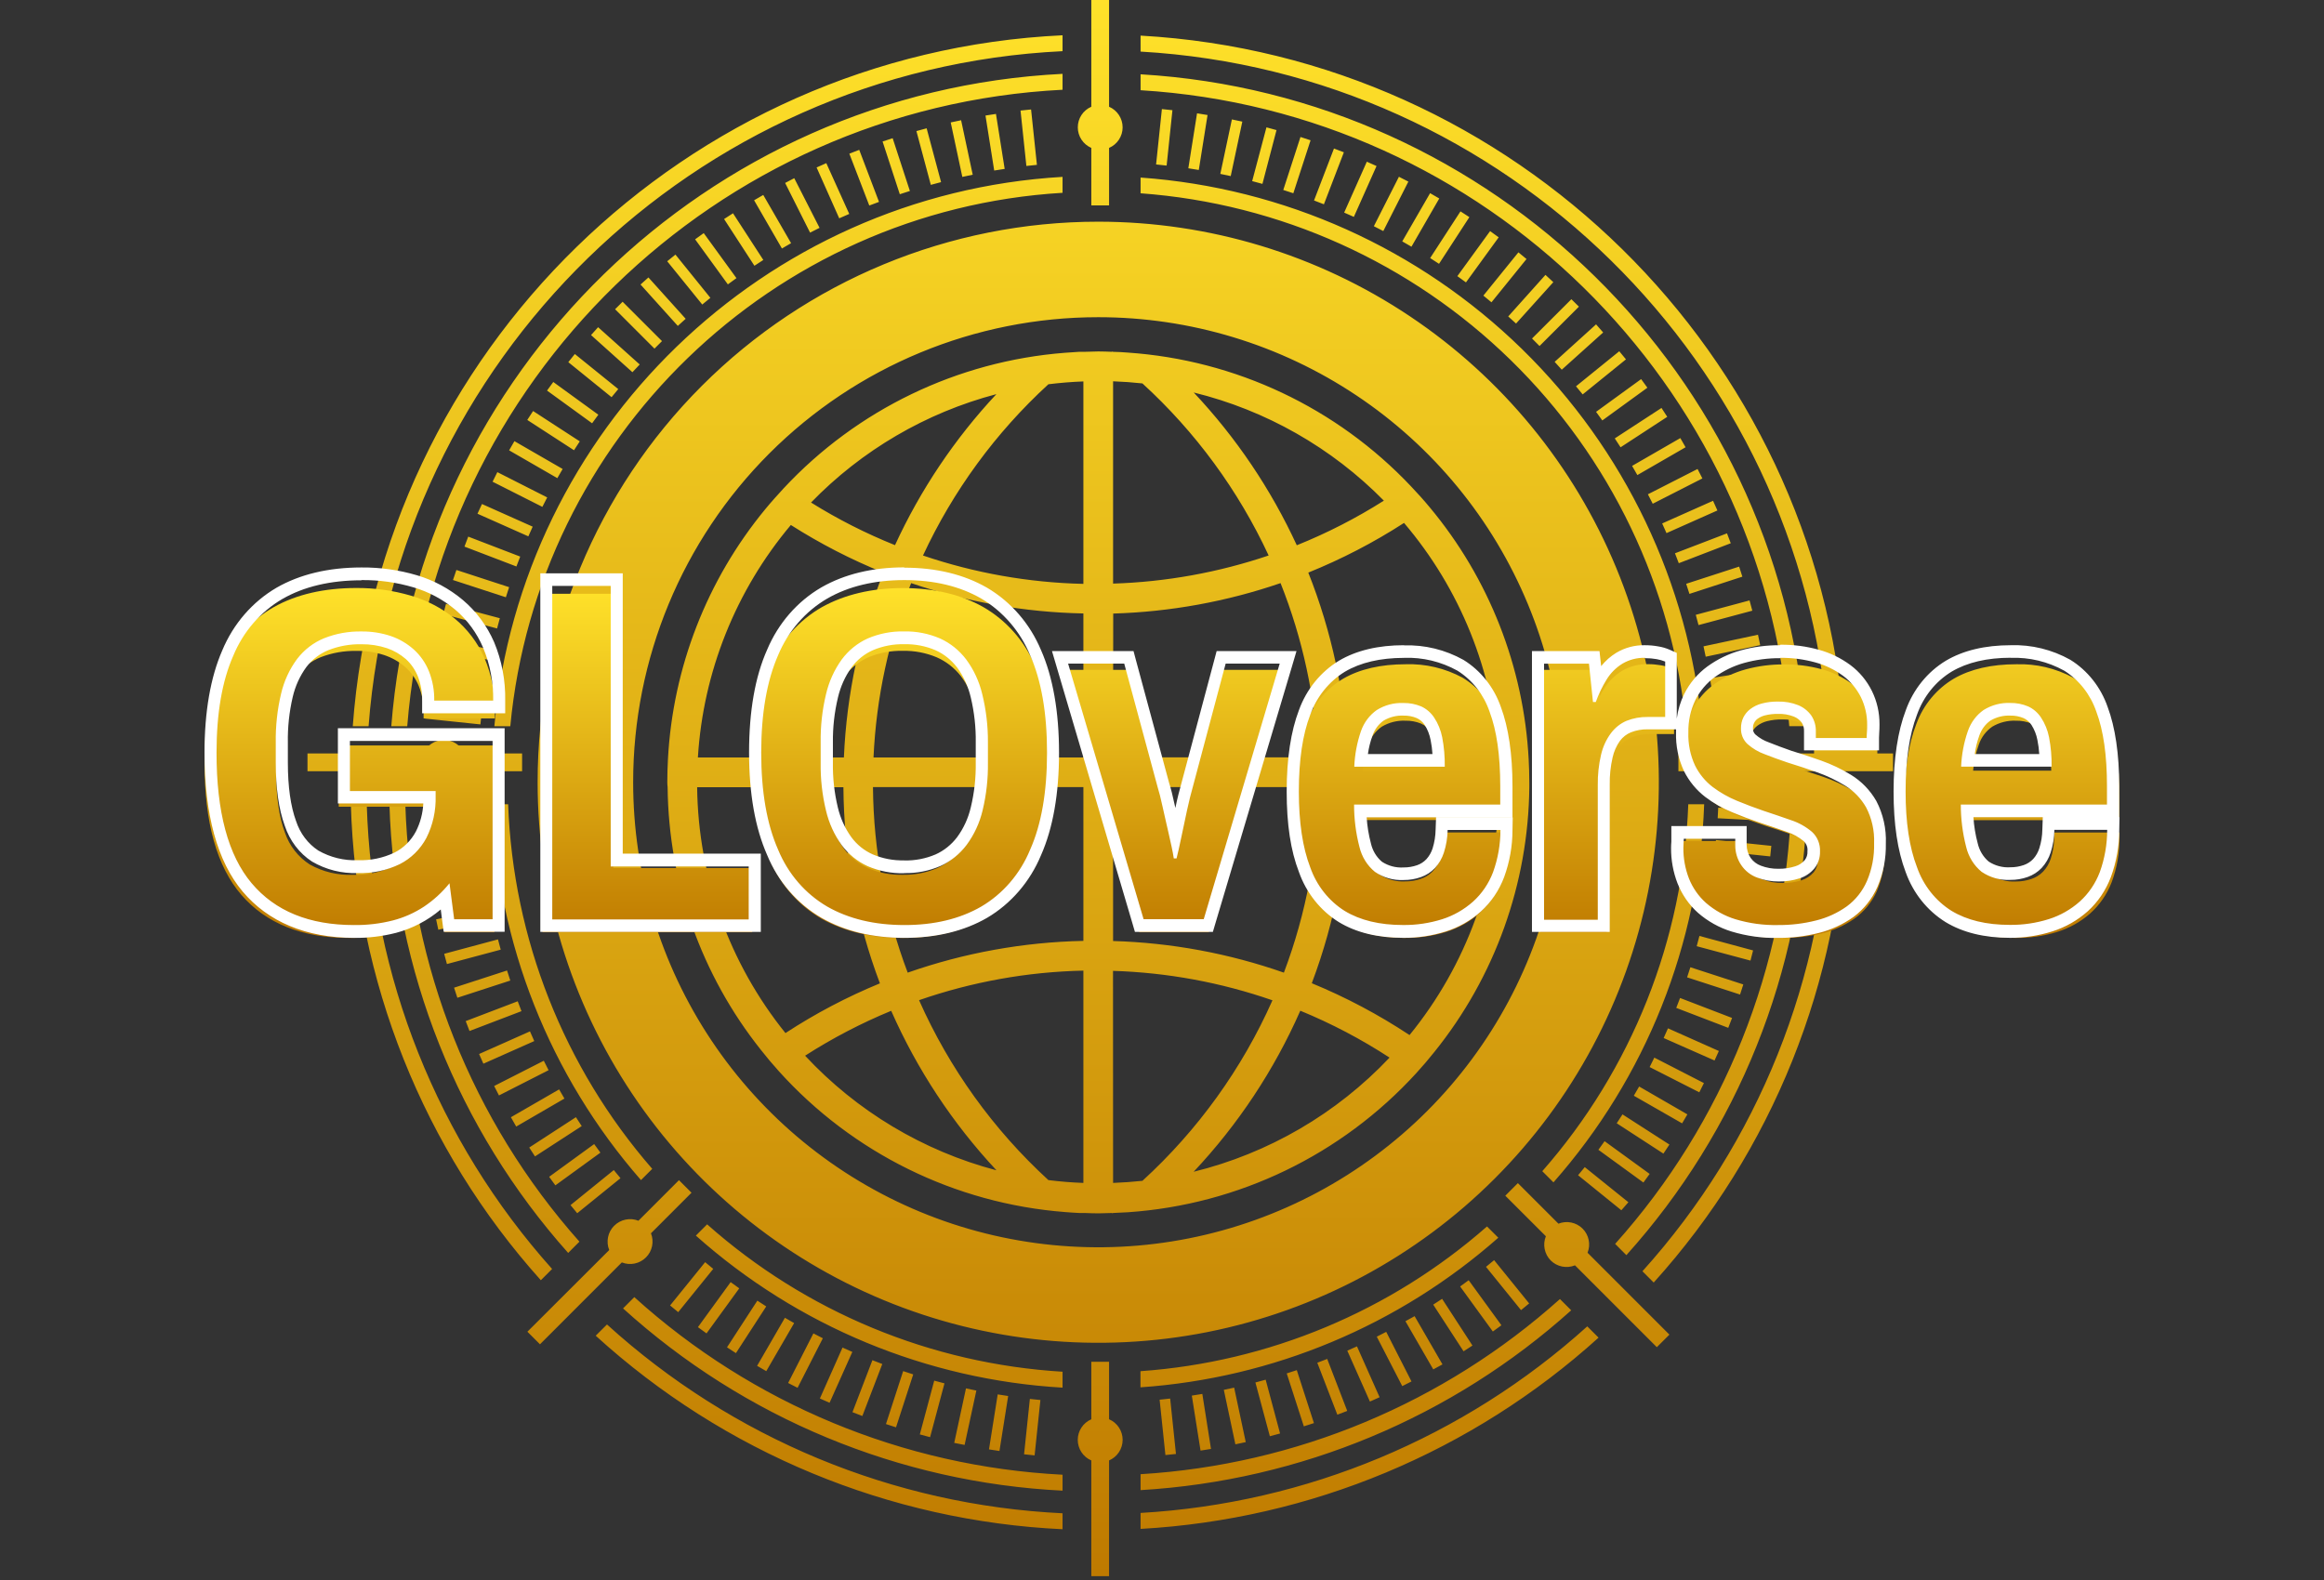
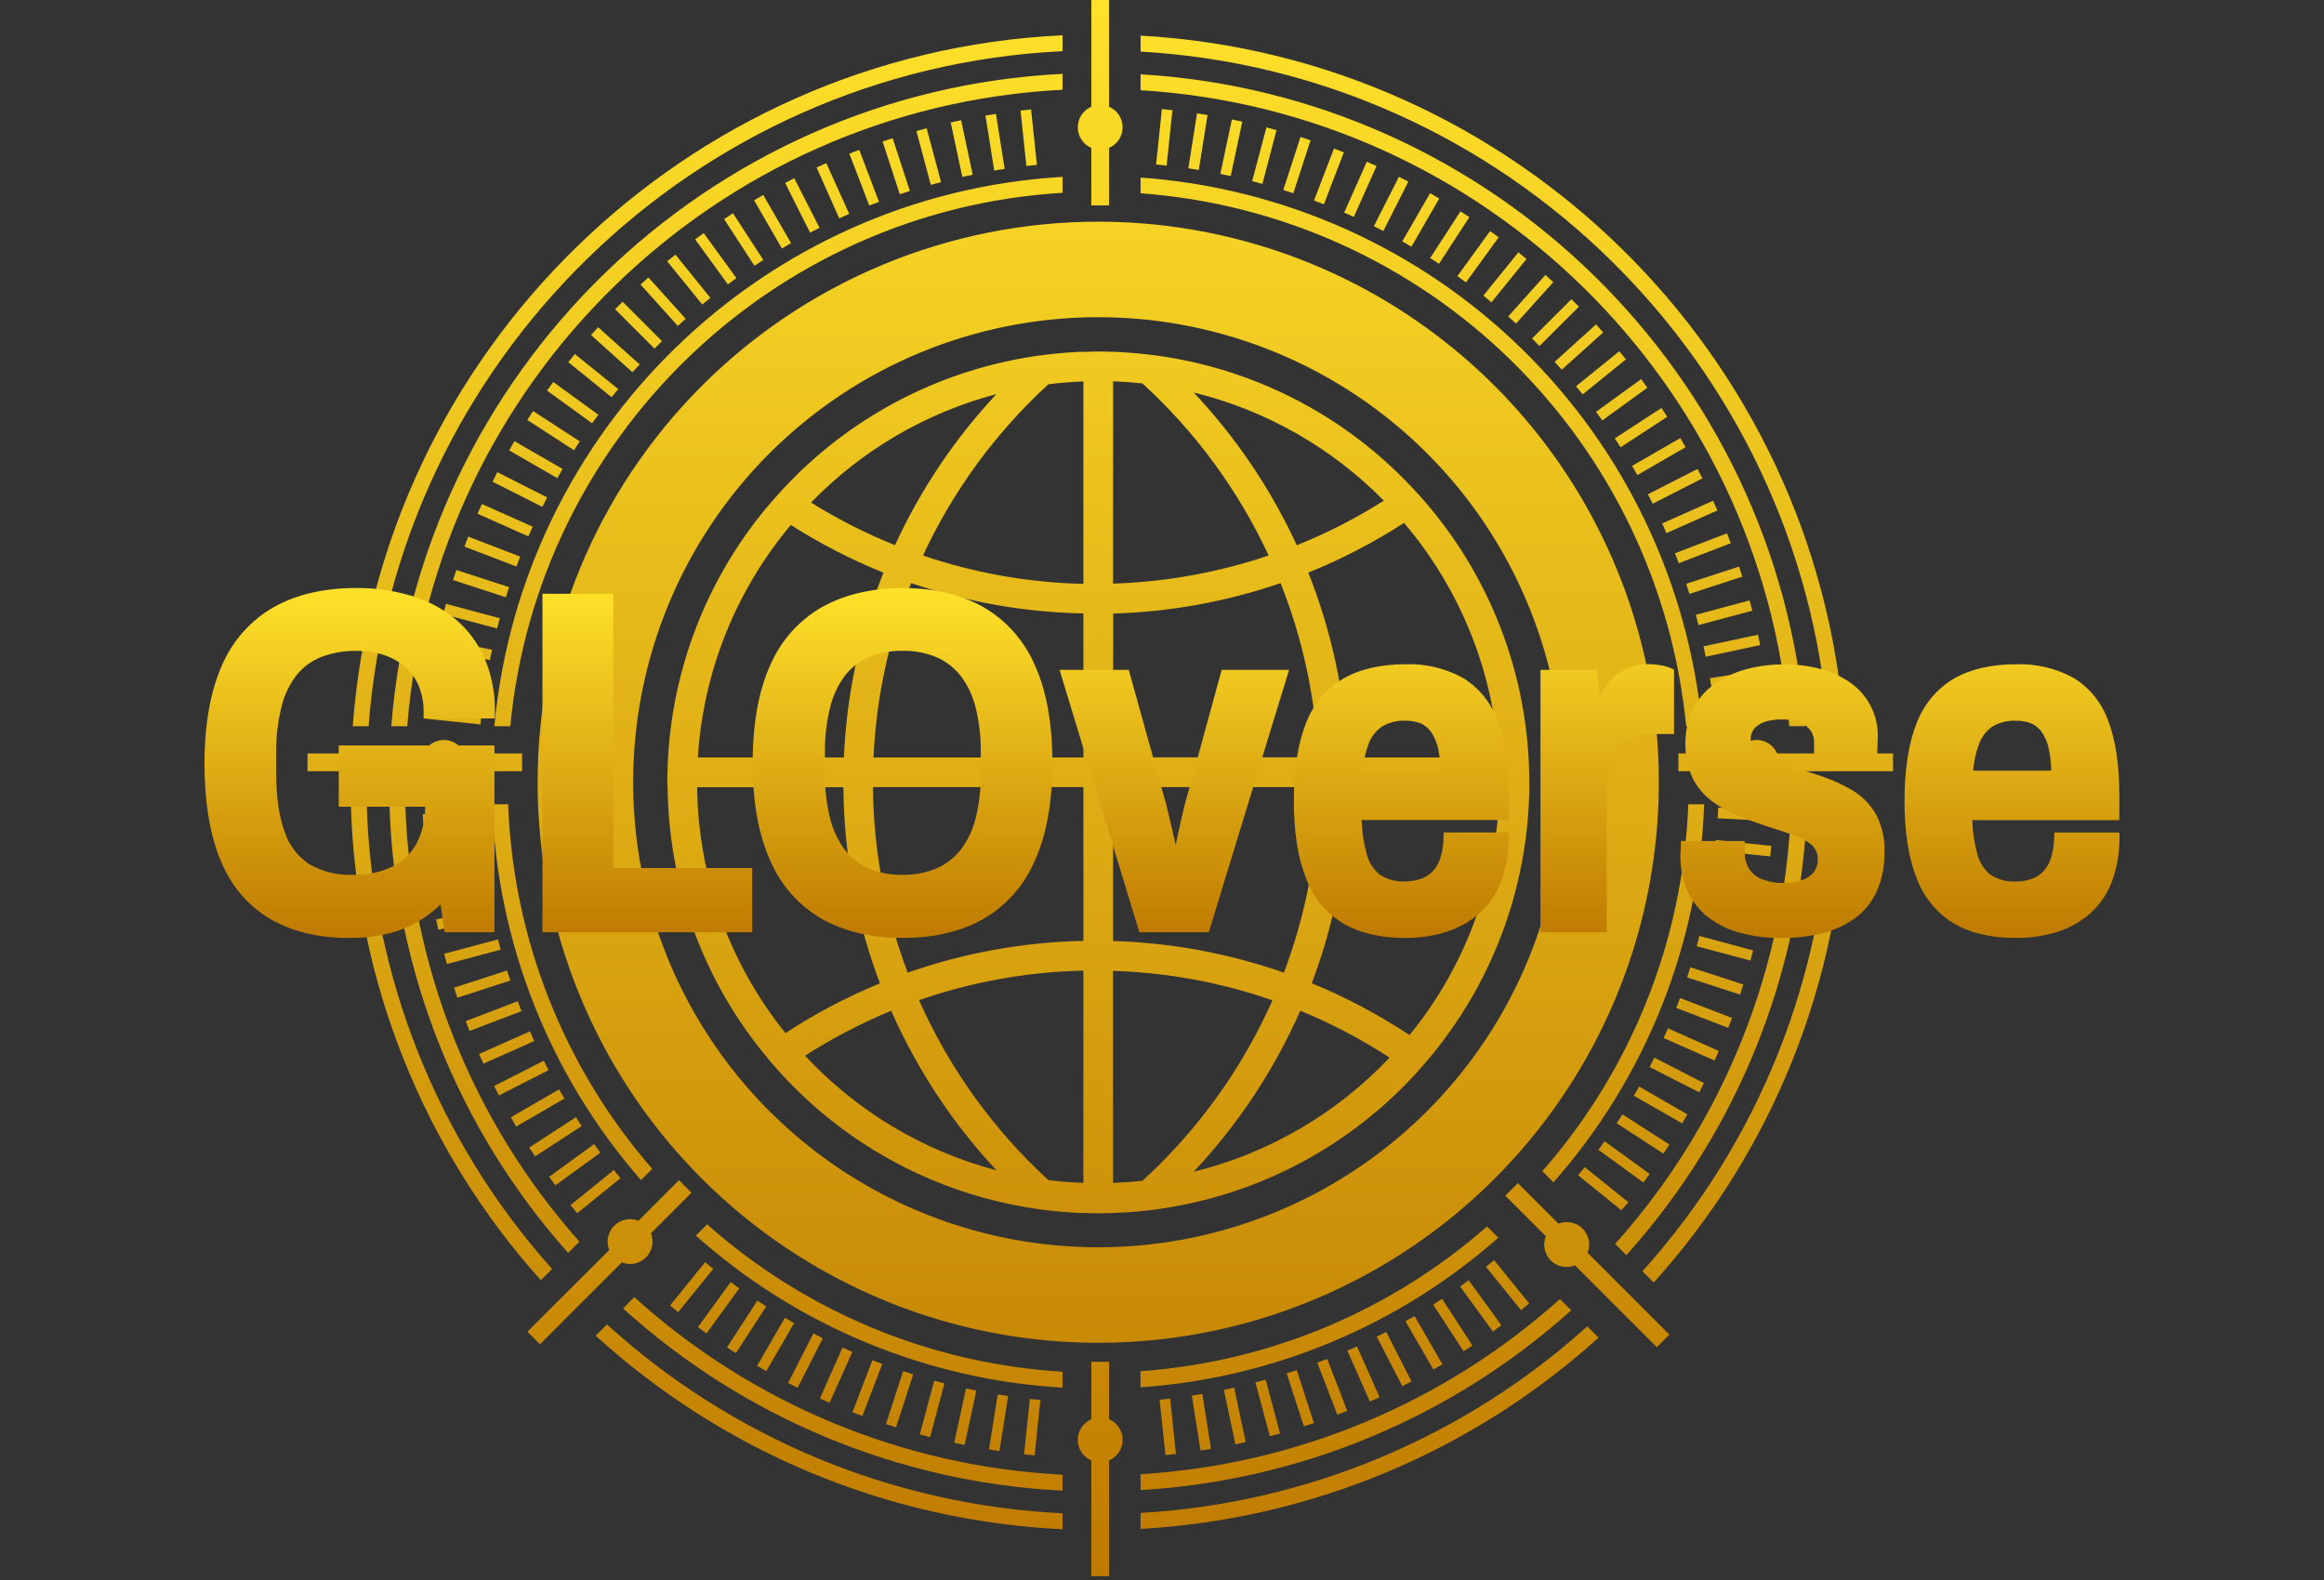
<svg xmlns="http://www.w3.org/2000/svg" width="125" height="85" viewBox="0 0 125 85" fill="none">
  <rect x="0" y="0" width="125" height="85" fill="#333333" stroke="none" />
  <g clip-path="url(#clip0_1304_1610)">
    <path d="M49.474 77.168L50.249 74.275L50.8 74.421L50.026 77.316L49.474 77.168ZM53.757 78.06L54.226 75.102L53.663 75.014L53.194 77.973L53.757 78.06ZM51.883 77.733L52.515 74.809L51.957 74.691L51.324 77.624L51.883 77.733ZM48.194 76.786L49.119 73.939L48.578 73.762L47.653 76.611L48.194 76.786ZM25.682 27.637L28.418 28.854L28.651 28.333L25.924 27.115L25.682 27.637ZM46.383 76.177L47.456 73.38L46.924 73.175L45.851 75.972L46.383 76.177ZM26.494 25.915L29.172 27.268L29.432 26.76L26.751 25.4L26.494 25.915ZM66.447 77.7L67.005 77.582L66.381 74.652L65.825 74.77L66.447 77.7ZM64.573 78.038L65.136 77.949L64.669 74.99L64.104 75.08L64.573 78.038ZM55.648 78.296L55.96 75.317L55.393 75.259L55.081 78.237L55.648 78.296ZM68.301 77.266L68.851 77.118L68.076 74.224L67.524 74.373L68.301 77.266ZM57.151 73.795C50.07 73.369 43.338 70.577 38.034 65.866L37.428 66.472C42.893 71.343 49.843 74.226 57.151 74.652V73.795ZM62.684 78.278L63.251 78.219L62.939 75.239L62.372 75.3L62.684 78.278ZM34.452 15.307L36.457 17.533L36.88 17.151L34.877 14.926L34.452 15.307ZM40.56 10.774L42.057 13.368L42.55 13.082L41.053 10.488L40.56 10.774ZM38.946 11.784L40.578 14.297L41.056 13.985L39.426 11.474L38.946 11.784ZM37.388 12.875L39.149 15.299L39.611 14.963L37.851 12.541L37.388 12.875ZM45.678 11.509L44.444 8.777L43.922 9.009L45.139 11.745L45.678 11.509ZM42.229 9.842L43.571 12.515L44.081 12.257L42.72 9.587L42.229 9.842ZM29.09 68.873L29.696 68.268C23.528 61.371 19.997 52.516 19.726 43.267H18.871C19.14 52.743 22.761 61.816 29.09 68.873ZM28.361 22.592L30.874 24.222L31.184 23.744L28.673 22.112L28.361 22.592ZM35.887 14.055L37.772 16.383L38.209 16.023L36.33 13.697L35.887 14.055ZM31.79 18.026L34.016 20.024L34.408 19.608L32.17 17.603L31.79 18.026ZM29.423 21.011L31.847 22.771L32.183 22.311L29.759 20.55L29.423 21.011ZM30.567 19.483L32.894 21.368L33.254 20.932L30.918 19.045L30.567 19.483ZM70.129 76.734L70.672 76.559L69.75 73.71L69.209 73.886L70.129 76.734ZM24.982 29.406L27.776 30.475L27.981 29.943L25.185 28.869L24.982 29.406ZM33.084 16.636L35.202 18.755L35.606 18.351L33.488 16.233L33.084 16.636ZM46.215 8.062L45.683 8.267L46.756 11.057L47.279 10.861L46.215 8.062ZM49.841 6.903L49.291 7.052L50.065 9.945L50.617 9.798L49.841 6.903ZM48.013 7.436L47.471 7.612L48.397 10.449L48.94 10.274L48.013 7.436ZM51.695 6.469L51.136 6.587L51.76 9.517L52.319 9.399L51.695 6.469ZM71.931 76.107L72.463 75.904L71.386 73.107L70.853 73.312L71.931 76.107ZM61.348 10.398C68.836 10.947 75.888 14.126 81.257 19.373C86.627 24.619 89.969 31.596 90.693 39.069H91.55C90.823 31.37 87.389 24.179 81.859 18.774C76.329 13.37 69.061 10.102 61.348 9.552V10.398ZM55.458 5.889L54.891 5.948L55.205 8.928L55.772 8.869L55.458 5.889ZM62.494 5.869L62.182 8.847L62.749 8.908L63.061 5.928L62.494 5.869ZM57.151 10.372V9.515C41.053 10.453 28.058 23.116 26.59 39.069H27.447C28.911 23.587 41.525 11.308 57.151 10.372ZM23.843 33.037L26.736 33.811L26.884 33.259L23.989 32.485L23.843 33.037ZM24.364 31.204L27.209 32.131L27.384 31.588L24.548 30.663L24.364 31.204ZM23.418 34.893L26.347 35.515L26.465 34.957L23.535 34.335L23.418 34.893ZM22.861 38.659L25.839 38.971L25.9 38.404L22.92 38.092L22.861 38.659ZM23.079 36.767L26.038 37.237L26.127 36.674L23.169 36.205L23.079 36.767ZM53.569 6.129L53.006 6.216L53.475 9.174L54.038 9.087L53.569 6.129ZM79.198 72.387L77.566 69.874L77.088 70.186L78.72 72.697L79.198 72.387ZM77.586 73.4L76.087 70.806L75.594 71.078L77.091 73.67L77.586 73.4ZM80.756 71.296L78.995 68.873L78.535 69.209L80.295 71.632L80.756 71.296ZM72.466 72.662L73.683 75.4L74.204 75.167L72.987 72.431L72.466 72.662ZM82.248 70.121L80.363 67.793L79.927 68.153L81.811 70.481L82.248 70.121ZM61.342 73.777V74.635C68.468 74.141 75.232 71.312 80.588 66.586L79.981 65.98C74.788 70.541 68.243 73.276 61.348 73.766L61.342 73.777ZM71.75 7.99L70.677 10.785L71.209 10.99L72.282 8.193L71.75 7.99ZM68.118 6.851L67.35 9.744L67.902 9.892L68.659 6.999L68.118 6.851ZM66.259 6.425L65.637 9.355L66.196 9.473L66.82 6.543L66.259 6.425ZM75.919 74.318L74.56 71.65L74.052 71.91L75.422 74.569L75.919 74.318ZM69.948 7.37L69.023 10.22L69.564 10.396L70.491 7.547L69.948 7.37ZM64.385 6.096L63.916 9.054L64.479 9.144L64.95 6.188L64.385 6.096ZM27.384 24.227L29.977 25.723L30.263 25.23L27.669 23.733L27.384 24.227ZM26.166 47.681L26.077 47.116L23.119 47.585L23.208 48.148L26.166 47.681ZM25.92 45.951L25.859 45.383L22.881 45.695L22.94 46.263L25.92 45.951ZM25.763 44.205L25.732 43.636L22.741 43.806L22.772 44.375L25.763 44.205ZM72.298 11.437L72.819 11.668L74.039 8.932L73.517 8.699L72.298 11.437ZM84.767 20.782L85.127 21.218L87.455 19.333L87.095 18.896L84.767 20.782ZM26.505 49.394L26.387 48.837L23.457 49.459L23.575 50.017L26.505 49.394ZM28.049 54.398L27.846 53.866L25.049 54.933L25.254 55.465L28.049 54.398ZM26.932 51.089L26.784 50.537L23.891 51.313L24.039 51.863L26.932 51.089ZM27.447 52.751L27.272 52.21L24.423 53.135L24.6 53.678L27.447 52.751ZM82.403 18.211L82.806 18.615L84.925 16.497L84.519 16.097L82.403 18.211ZM81.122 17.024L81.543 17.406L83.548 15.179L83.125 14.788L81.122 17.024ZM83.62 19.466L84.002 19.889L86.229 17.886L85.847 17.45L83.62 19.466ZM73.895 12.17L74.403 12.43L75.751 9.77L75.243 9.51L73.895 12.17ZM79.785 15.903L80.221 16.263L82.106 13.935L81.67 13.575L79.785 15.903ZM78.386 14.856L78.849 15.192L80.609 12.768L80.147 12.432L78.386 14.856ZM75.422 12.986L75.917 13.272L77.413 10.678L76.92 10.392L75.422 12.986ZM76.923 13.883L77.4 14.193L79.032 11.681L78.554 11.371L76.923 13.883ZM28.736 56.007L28.505 55.485L25.769 56.703L26 57.224L28.736 56.007ZM31.166 66.798C25.385 60.294 22.07 51.966 21.801 43.267H20.946C21.215 52.193 24.619 60.739 30.56 67.404L31.166 66.798ZM85.374 71.355C78.742 77.339 70.266 80.88 61.348 81.392V82.251C70.494 81.738 79.187 78.106 85.981 71.962L85.374 71.355ZM57.151 81.411C48.052 80.973 39.389 77.382 32.648 71.253L32.041 71.857C38.943 78.147 47.824 81.829 57.151 82.269V81.411ZM21.046 39.069H21.904C23.393 20.537 38.483 5.78 57.151 4.828V3.973C38.004 4.926 22.538 20.064 21.046 39.069ZM35.892 42.082C35.892 41.663 35.905 41.249 35.927 40.837C36.19 35.91 38.025 31.198 41.162 27.392C41.479 27.006 41.817 26.633 42.151 26.269C46.101 22.03 51.499 19.428 57.275 18.979C57.529 18.96 57.782 18.94 58.037 18.927C58.133 18.927 58.231 18.927 58.329 18.927C58.578 18.927 58.827 18.907 59.077 18.907C59.328 18.907 59.577 18.918 59.826 18.927V18.901C59.837 18.911 59.849 18.92 59.863 18.927C60.129 18.927 60.393 18.951 60.657 18.968C66.462 19.365 71.904 21.936 75.897 26.168C76.24 26.53 76.576 26.901 76.894 27.285C80.089 31.111 81.958 35.87 82.222 40.847C82.243 41.26 82.257 41.674 82.257 42.093C82.257 42.176 82.257 42.259 82.257 42.342C82.207 47.533 80.406 52.555 77.147 56.596C76.836 56.987 76.513 57.366 76.177 57.732C72.161 62.13 66.605 64.811 60.663 65.216C60.399 65.233 60.136 65.246 59.869 65.255L59.832 65.281V65.255C59.584 65.255 59.335 65.275 59.084 65.275C58.833 65.275 58.584 65.264 58.336 65.255C58.237 65.255 58.139 65.255 58.043 65.255C57.788 65.244 57.535 65.225 57.282 65.205C51.369 64.746 45.858 62.033 41.889 57.625C41.555 57.257 41.234 56.873 40.927 56.482C37.726 52.462 35.96 47.487 35.909 42.349C35.898 42.248 35.892 42.165 35.892 42.082ZM74.739 56.897C73.222 55.907 71.615 55.063 69.939 54.374C68.533 57.567 66.592 60.497 64.202 63.038C68.231 62.046 71.889 59.914 74.739 56.897ZM80.644 42.344H72.52C72.494 45.95 71.829 49.522 70.557 52.895C72.395 53.652 74.156 54.586 75.814 55.684C78.888 51.914 80.591 47.212 80.644 42.349V42.344ZM70.367 30.8C71.629 33.975 72.348 37.339 72.494 40.751H80.605C80.321 36.105 78.536 31.676 75.518 28.132C73.889 29.184 72.165 30.079 70.367 30.805V30.8ZM64.206 21.115C66.486 23.537 68.358 26.313 69.75 29.334C71.381 28.679 72.949 27.875 74.433 26.934C71.63 24.084 68.089 22.069 64.206 21.115ZM59.869 31.396C62.717 31.307 65.537 30.797 68.236 29.884C66.608 26.379 64.3 23.233 61.447 20.627C60.926 20.57 60.4 20.532 59.869 20.513V31.396ZM59.869 40.743H70.895C70.749 37.528 70.067 34.36 68.877 31.37C65.976 32.365 62.941 32.917 59.876 33.008L59.869 40.743ZM59.869 50.624C63.001 50.716 66.099 51.29 69.056 52.326C70.262 49.134 70.894 45.754 70.921 42.342H59.869V50.624ZM59.869 63.638C60.399 63.618 60.925 63.58 61.447 63.525C64.423 60.806 66.805 57.499 68.441 53.814C65.679 52.854 62.787 52.32 59.865 52.23L59.869 63.638ZM53.589 62.951C51.237 60.431 49.325 57.533 47.934 54.379C46.321 55.044 44.771 55.852 43.303 56.794C46.081 59.778 49.647 61.915 53.589 62.958V62.951ZM58.272 52.217C55.261 52.282 52.278 52.819 49.433 53.807C51.061 57.478 53.429 60.773 56.39 63.486C57.009 63.564 57.637 63.615 58.272 63.638V52.217ZM58.272 42.342H46.954C46.983 45.754 47.615 49.134 48.822 52.326C51.862 51.26 55.052 50.684 58.272 50.617V42.342ZM58.272 33.002C55.118 32.94 51.993 32.389 49.007 31.37C47.813 34.362 47.129 37.533 46.983 40.751H58.272V33.002ZM49.642 29.884C52.424 30.83 55.335 31.345 58.272 31.411V20.52C57.638 20.544 57.009 20.596 56.39 20.672C53.555 23.27 51.262 26.403 49.642 29.89V29.884ZM43.619 27.032C45.055 27.929 46.568 28.697 48.139 29.328C49.511 26.345 51.352 23.602 53.593 21.203C49.799 22.204 46.351 24.222 43.619 27.039V27.032ZM37.537 40.751H45.39C45.536 37.341 46.255 33.979 47.517 30.807C45.782 30.106 44.115 29.248 42.537 28.243C39.572 31.768 37.819 36.154 37.537 40.751ZM37.497 42.351C37.551 47.167 39.224 51.826 42.247 55.577C43.852 54.527 45.553 53.632 47.328 52.902C46.054 49.529 45.389 45.956 45.364 42.351H37.497ZM98.415 43.269C98.144 52.573 94.573 61.477 88.341 68.39L88.947 68.997C95.339 61.922 99 52.8 99.271 43.269H98.415ZM19.825 39.069C21.319 19.392 37.332 3.709 57.151 2.753V1.898C36.862 2.856 20.466 18.916 18.974 39.069H19.825ZM61.348 2.775C81.002 3.903 96.829 19.512 98.328 39.069H99.188C97.685 19.038 81.475 3.048 61.348 1.916V2.775ZM32.294 62.009L31.958 61.548L29.537 63.309L29.871 63.769L32.294 62.009ZM31.289 60.58L30.977 60.102L28.466 61.734L28.776 62.212L31.289 60.58ZM96.341 43.267C96.07 52.02 92.717 60.396 86.873 66.918L87.477 67.524C93.483 60.842 96.926 52.248 97.196 43.267H96.341ZM33.374 63.383L33.014 62.947L30.686 64.832L31.047 65.268L33.374 63.383ZM30.359 59.1L30.073 58.607L27.48 60.104L27.765 60.606L30.359 59.1ZM29.506 57.573L29.249 57.065L26.579 58.424L26.838 58.932L29.506 57.573ZM83.904 69.885C77.663 75.481 69.715 78.802 61.348 79.308V80.165C69.942 79.657 78.108 76.246 84.51 70.491L83.904 69.885ZM57.151 79.336C48.602 78.9 40.466 75.526 34.118 69.782L33.512 70.389C40.021 76.292 48.375 79.757 57.151 80.194V79.336ZM27.331 43.267H26.474C26.739 50.726 29.565 57.866 34.476 63.486L35.082 62.881C30.331 57.422 27.596 50.499 27.331 43.267ZM61.348 3.995V4.854C79.859 5.976 94.757 20.653 96.238 39.067H97.096C95.612 20.184 80.33 5.121 61.348 3.997V3.995ZM88.729 63.154L86.305 61.393L85.972 61.856L88.393 63.617L88.729 63.154ZM89.792 61.574L87.268 59.951L86.958 60.429L89.469 62.061L89.792 61.574ZM87.586 64.677L85.239 62.788L84.879 63.224L87.207 65.109L87.586 64.677ZM90.758 59.951L88.164 58.452L87.878 58.947L90.475 60.433L90.758 59.951ZM92.451 56.541L89.715 55.321L89.482 55.843L92.22 57.052L92.451 56.541ZM91.648 58.267L88.98 56.897L88.729 57.405L91.4 58.764L91.648 58.267ZM41.213 70.282L40.735 69.972L39.103 72.483L39.583 72.795L41.213 70.282ZM39.762 69.309L39.299 68.975L37.539 71.397L38.001 71.733L39.762 69.309ZM38.363 68.262L37.927 67.902L36.042 70.23L36.479 70.59L38.363 68.262ZM45.844 72.73L45.316 72.496L44.099 75.235L44.62 75.466L45.844 72.73ZM85.847 22.156L86.183 22.619L88.607 20.858L88.271 20.395L85.847 22.156ZM44.258 71.995L43.75 71.733L42.391 74.401L42.899 74.661L44.258 71.995ZM42.714 71.179L42.218 70.893L40.722 73.478L41.215 73.764L42.714 71.179ZM93.162 54.763L90.365 53.689L90.16 54.222L92.957 55.295L93.162 54.763ZM59.071 11.926C65.035 11.926 70.865 13.694 75.823 17.008C80.782 20.322 84.647 25.031 86.929 30.542C89.211 36.052 89.808 42.116 88.645 47.966C87.482 53.815 84.61 59.189 80.393 63.406C76.176 67.624 70.803 70.496 64.954 71.66C59.104 72.823 53.041 72.226 47.532 69.944C42.022 67.661 37.312 63.796 33.999 58.837C30.686 53.877 28.917 48.047 28.917 42.082C28.917 34.084 32.094 26.414 37.749 20.758C43.404 15.103 51.074 11.926 59.071 11.926ZM34.055 42.082C34.055 47.031 35.522 51.868 38.271 55.982C41.02 60.096 44.927 63.303 49.498 65.197C54.069 67.09 59.099 67.585 63.951 66.62C68.804 65.655 73.261 63.272 76.76 59.773C80.258 56.274 82.641 51.816 83.606 46.963C84.571 42.11 84.076 37.08 82.183 32.508C80.289 27.937 77.083 24.029 72.969 21.28C68.855 18.531 64.019 17.064 59.071 17.064C52.436 17.064 46.073 19.7 41.382 24.392C36.691 29.083 34.055 35.447 34.055 42.082ZM90.693 31.407L90.869 31.95L93.716 31.023L93.542 30.482L90.693 31.407ZM90.091 29.766L90.296 30.299L93.092 29.225L92.889 28.693L90.091 29.766ZM89.403 28.16L89.635 28.68L92.373 27.462L92.139 26.941L89.403 28.16ZM93.766 52.961L90.919 52.036L90.743 52.579L93.592 53.504L93.766 52.961ZM91.626 34.771L91.744 35.33L94.674 34.706L94.556 34.147L91.626 34.771ZM88.635 26.592L88.895 27.1L91.565 25.738L91.306 25.23L88.635 26.592ZM86.853 23.585L87.165 24.063L89.676 22.424L89.366 21.947L86.853 23.585ZM87.785 25.064L88.068 25.558L90.662 24.061L90.379 23.568L87.785 25.064ZM91.21 33.076L91.358 33.628L94.251 32.853L94.102 32.301L91.21 33.076ZM95.056 47.397L92.098 46.928L92.008 47.491L94.964 47.951L95.056 47.397ZM94.728 49.273L91.799 48.65L91.681 49.208L94.611 49.832L94.728 49.273ZM95.274 45.505L92.296 45.194L92.237 45.761L95.215 46.073L95.274 45.505ZM94.292 51.13L91.406 50.351L91.26 50.903L94.153 51.678L94.292 51.13ZM82.948 63.001L83.555 63.608C88.529 57.97 91.394 50.781 91.661 43.267H90.806C90.542 50.555 87.768 57.528 82.955 63.006L82.948 63.001ZM92.22 38.216L92.281 38.783L95.259 38.469L95.2 37.902L92.22 38.216ZM95.409 43.607L92.418 43.45L92.388 44.02L95.379 44.177L95.409 43.607ZM91.973 36.486L92.063 37.049L95.021 36.58L94.931 36.017L91.973 36.486ZM60.382 6.851C60.382 6.615 60.313 6.385 60.183 6.188C60.054 5.991 59.87 5.836 59.653 5.742V-0.484H58.698V5.742C58.482 5.836 58.298 5.991 58.169 6.187C58.039 6.384 57.971 6.614 57.971 6.85C57.971 7.085 58.039 7.315 58.169 7.512C58.298 7.709 58.482 7.863 58.698 7.957V11.051H59.653V7.957C59.87 7.864 60.054 7.71 60.183 7.513C60.313 7.316 60.382 7.086 60.382 6.851ZM57.969 77.46C57.969 77.696 58.038 77.927 58.167 78.124C58.297 78.321 58.481 78.475 58.698 78.568V84.795H59.653V78.568C59.87 78.475 60.055 78.32 60.184 78.124C60.314 77.927 60.383 77.696 60.383 77.46C60.383 77.224 60.314 76.993 60.184 76.796C60.055 76.6 59.87 76.445 59.653 76.352V73.26H58.698V76.354C58.481 76.447 58.297 76.601 58.168 76.798C58.038 76.994 57.969 77.225 57.969 77.46ZM94.475 42.22C94.711 42.22 94.942 42.151 95.139 42.022C95.336 41.892 95.491 41.708 95.584 41.491H101.819V40.533H95.584C95.49 40.317 95.336 40.133 95.139 40.004C94.942 39.875 94.712 39.806 94.477 39.806C94.241 39.806 94.011 39.875 93.814 40.004C93.618 40.133 93.463 40.317 93.369 40.533H90.276V41.489H93.369C93.462 41.706 93.616 41.891 93.813 42.021C94.009 42.151 94.24 42.22 94.475 42.22ZM83.404 67.806C83.572 67.974 83.786 68.089 84.018 68.136C84.251 68.183 84.493 68.161 84.713 68.072L89.115 72.475L89.792 71.8L85.389 67.395C85.477 67.177 85.498 66.937 85.45 66.706C85.403 66.475 85.288 66.263 85.122 66.097C84.955 65.93 84.743 65.816 84.512 65.769C84.281 65.722 84.042 65.743 83.823 65.831L81.641 63.649L80.965 64.326L83.147 66.507C83.059 66.725 83.036 66.964 83.082 67.195C83.128 67.425 83.24 67.638 83.404 67.806ZM23.873 39.807C23.638 39.807 23.408 39.876 23.211 40.005C23.014 40.134 22.859 40.318 22.765 40.533H16.539V41.489H22.765C22.858 41.706 23.013 41.89 23.21 42.02C23.407 42.15 23.638 42.219 23.873 42.219C24.109 42.219 24.34 42.15 24.537 42.02C24.734 41.89 24.889 41.706 24.982 41.489H28.082V40.533H24.982C24.888 40.317 24.733 40.134 24.536 40.005C24.339 39.876 24.109 39.807 23.873 39.807ZM33.036 65.94C32.868 66.108 32.752 66.321 32.705 66.554C32.657 66.787 32.679 67.029 32.768 67.249L28.367 71.643L29.044 72.32L33.446 67.915C33.665 68.002 33.905 68.022 34.135 67.975C34.366 67.927 34.578 67.813 34.744 67.646C34.911 67.48 35.025 67.268 35.073 67.037C35.12 66.807 35.099 66.567 35.013 66.348L37.194 64.166L36.52 63.49L34.339 65.672C34.119 65.585 33.879 65.564 33.648 65.612C33.417 65.659 33.205 65.773 33.038 65.94H33.036Z" fill="url(#paint0_linear_1304_1610)" />
    <path d="M108.403 50.459C107.082 50.459 105.964 50.196 105.081 49.674C104.156 49.11 103.448 48.239 103.075 47.208C102.652 46.134 102.437 44.751 102.437 43.095C102.437 41.406 102.654 40.009 103.075 38.942C103.453 37.917 104.167 37.056 105.096 36.507C105.986 35.994 107.116 35.735 108.453 35.735C109.516 35.701 110.57 35.949 111.511 36.456C112.385 36.985 113.051 37.808 113.395 38.783C113.792 39.808 113.993 41.165 113.993 42.818V44.122H106.081C106.099 44.73 106.188 45.333 106.346 45.919C106.454 46.371 106.707 46.773 107.064 47.062C107.471 47.324 107.948 47.45 108.429 47.422C108.713 47.424 108.994 47.378 109.263 47.285C109.499 47.207 109.714 47.072 109.89 46.893C110.076 46.695 110.217 46.457 110.302 46.196C110.417 45.845 110.479 45.477 110.484 45.107L110.497 44.788H114V45.127C113.998 45.927 113.855 46.721 113.577 47.469C113.325 48.119 112.924 48.697 112.407 49.156C111.886 49.606 111.28 49.942 110.625 50.143C109.904 50.362 109.155 50.469 108.403 50.459ZM110.33 41.459C110.322 41.075 110.28 40.691 110.204 40.315C110.14 39.988 110.013 39.677 109.831 39.4C109.69 39.192 109.495 39.027 109.267 38.925C109 38.818 108.716 38.766 108.429 38.772C107.986 38.753 107.546 38.863 107.162 39.09C106.826 39.322 106.572 39.657 106.437 40.047C106.273 40.502 106.168 40.976 106.127 41.459H110.33ZM95.818 50.459C95.011 50.474 94.207 50.366 93.431 50.139C92.806 49.953 92.225 49.639 91.723 49.215C91.279 48.833 90.931 48.347 90.708 47.799C90.487 47.247 90.377 46.657 90.382 46.061C90.382 45.966 90.382 45.871 90.395 45.773C90.408 45.676 90.406 45.634 90.406 45.576V45.244H93.841V45.908C93.841 46.225 93.936 46.535 94.115 46.794C94.292 47.038 94.538 47.221 94.82 47.318C95.157 47.443 95.514 47.506 95.873 47.502C96.22 47.508 96.567 47.458 96.899 47.354C97.151 47.277 97.376 47.13 97.55 46.929C97.702 46.737 97.779 46.495 97.767 46.249C97.777 46.103 97.754 45.956 97.699 45.821C97.645 45.685 97.562 45.564 97.455 45.466C97.15 45.219 96.804 45.032 96.433 44.914C95.968 44.753 95.467 44.587 94.937 44.419C94.46 44.261 93.972 44.082 93.486 43.885C92.993 43.689 92.526 43.431 92.097 43.117C91.66 42.791 91.302 42.368 91.048 41.88C90.782 41.292 90.645 40.651 90.647 40.004C90.649 39.356 90.789 38.716 91.059 38.13C91.335 37.599 91.731 37.144 92.214 36.802C92.725 36.441 93.293 36.174 93.894 36.011C94.568 35.828 95.264 35.738 95.962 35.744C96.638 35.737 97.311 35.823 97.965 35.998C98.537 36.151 99.078 36.407 99.562 36.753C100.008 37.075 100.373 37.501 100.625 37.995C100.877 38.492 101.006 39.044 101.001 39.604C101.001 39.752 100.996 39.891 100.988 40.022C100.979 40.154 100.975 40.245 100.975 40.295V40.627H97.572V39.963C97.584 39.726 97.518 39.493 97.385 39.299C97.239 39.106 97.044 38.958 96.821 38.871C96.508 38.752 96.176 38.695 95.842 38.705C95.575 38.701 95.308 38.732 95.048 38.796C94.863 38.842 94.689 38.923 94.534 39.035C94.417 39.118 94.322 39.23 94.257 39.36C94.192 39.489 94.16 39.633 94.163 39.779C94.157 39.889 94.176 39.998 94.218 40.099C94.259 40.2 94.323 40.291 94.403 40.363C94.648 40.571 94.927 40.732 95.228 40.837C95.61 40.981 96.027 41.129 96.472 41.28C96.98 41.43 97.518 41.603 98.064 41.791C98.614 41.98 99.142 42.225 99.642 42.524C100.152 42.828 100.579 43.258 100.884 43.775C101.223 44.406 101.388 45.12 101.359 45.84C101.375 46.571 101.231 47.297 100.938 47.965C100.671 48.55 100.258 49.053 99.74 49.423C99.205 49.795 98.608 50.063 97.978 50.216C97.27 50.386 96.545 50.468 95.818 50.459ZM75.56 50.459C74.238 50.459 73.121 50.196 72.237 49.674C71.312 49.109 70.604 48.239 70.23 47.208C69.807 46.134 69.592 44.751 69.592 43.095C69.592 41.406 69.809 40.009 70.23 38.942C70.608 37.917 71.323 37.056 72.253 36.507C73.142 35.994 74.271 35.735 75.61 35.735C76.673 35.7 77.726 35.949 78.665 36.456C79.539 36.984 80.207 37.805 80.553 38.778C80.951 39.803 81.153 41.16 81.153 42.814V44.118H73.238C73.255 44.725 73.344 45.329 73.503 45.915C73.61 46.367 73.862 46.769 74.219 47.057C74.626 47.319 75.103 47.445 75.584 47.418C75.868 47.42 76.15 47.374 76.419 47.281C76.656 47.202 76.87 47.068 77.047 46.889C77.233 46.691 77.374 46.453 77.459 46.192C77.574 45.84 77.636 45.473 77.641 45.103L77.652 44.784H81.157V45.123C81.153 45.924 81.006 46.717 80.723 47.465C80.473 48.115 80.072 48.694 79.555 49.151C79.034 49.601 78.427 49.937 77.774 50.139C77.056 50.358 76.311 50.466 75.562 50.459H75.56ZM77.485 41.459C77.478 41.075 77.437 40.691 77.361 40.315C77.296 39.988 77.17 39.677 76.988 39.4C76.849 39.192 76.656 39.028 76.43 38.925C76.164 38.818 75.879 38.766 75.593 38.772C75.15 38.752 74.711 38.863 74.327 39.09C73.992 39.322 73.738 39.657 73.603 40.047C73.436 40.501 73.331 40.976 73.29 41.459H77.485ZM48.557 50.459C46.888 50.459 45.432 50.119 44.227 49.448C42.982 48.74 42 47.635 41.43 46.302C40.803 44.919 40.484 43.153 40.484 41.05C40.484 38.947 40.803 37.158 41.43 35.781C42.004 34.455 42.986 33.356 44.227 32.651C45.432 31.987 46.888 31.637 48.557 31.637C50.226 31.637 51.68 31.978 52.875 32.651C54.111 33.359 55.088 34.458 55.66 35.781C56.287 37.158 56.606 38.931 56.606 41.05C56.606 43.168 56.287 44.919 55.66 46.302C55.092 47.632 54.114 48.736 52.875 49.448C51.69 50.119 50.226 50.459 48.557 50.459ZM48.557 35.013C47.928 34.999 47.302 35.115 46.719 35.356C46.217 35.576 45.778 35.92 45.44 36.357C45.065 36.866 44.795 37.447 44.646 38.066C44.452 38.866 44.359 39.688 44.37 40.512V41.585C44.359 42.406 44.451 43.224 44.646 44.02C44.796 44.635 45.066 45.212 45.44 45.718C45.778 46.156 46.217 46.5 46.719 46.718C47.302 46.96 47.928 47.077 48.557 47.062C49.178 47.075 49.795 46.958 50.371 46.718C50.879 46.498 51.326 46.152 51.673 45.714C52.053 45.212 52.326 44.635 52.476 44.02C52.673 43.224 52.766 42.406 52.754 41.585V40.512C52.765 39.688 52.672 38.865 52.476 38.066C52.328 37.447 52.054 36.866 51.673 36.361C51.326 35.922 50.879 35.577 50.371 35.356C49.795 35.117 49.178 35 48.557 35.013ZM18.771 50.459C16.263 50.459 14.316 49.682 12.988 48.148C11.66 46.614 11 44.239 11 41.05C11 38.949 11.325 37.185 11.933 35.803C12.503 34.472 13.485 33.368 14.728 32.66C15.941 31.978 17.437 31.633 19.173 31.633C20.158 31.628 21.138 31.765 22.085 32.04C22.947 32.288 23.753 32.708 24.455 33.275C25.139 33.841 25.685 34.561 26.05 35.378C26.446 36.305 26.64 37.308 26.619 38.318V38.65H22.784V38.318C22.793 37.833 22.704 37.35 22.523 36.901C22.359 36.51 22.109 36.162 21.794 35.883C21.46 35.595 21.074 35.377 20.657 35.239C20.176 35.084 19.673 35.009 19.169 35.017C18.517 35.005 17.869 35.118 17.259 35.352C16.742 35.559 16.287 35.899 15.937 36.339C15.555 36.844 15.281 37.426 15.134 38.046C14.936 38.862 14.843 39.702 14.856 40.543V41.59C14.856 42.889 15.013 43.965 15.323 44.784C15.564 45.498 16.037 46.106 16.664 46.508C17.369 46.902 18.166 47.094 18.969 47.064C19.705 47.086 20.435 46.935 21.104 46.621C21.653 46.351 22.107 45.916 22.406 45.375C22.719 44.766 22.877 44.087 22.864 43.4H18.22V40.104H26.595V50.152H23.912L23.695 48.658C23.397 48.949 23.072 49.21 22.723 49.437C22.175 49.787 21.577 50.047 20.95 50.207C20.237 50.383 19.505 50.468 18.771 50.459ZM82.856 50.152V36.038H85.894L86.05 37.439C86.129 37.291 86.211 37.151 86.298 37.019C86.542 36.635 86.871 36.314 87.257 36.082C87.678 35.841 88.155 35.719 88.637 35.73C88.862 35.729 89.086 35.748 89.308 35.786C89.492 35.815 89.672 35.865 89.844 35.936L90.041 36.023V39.489H88.8C88.448 39.481 88.098 39.543 87.769 39.67C87.485 39.785 87.236 39.975 87.049 40.222C86.827 40.519 86.669 40.861 86.584 41.224C86.466 41.719 86.41 42.227 86.419 42.736V50.152H82.856ZM61.28 50.152L56.99 36.038H60.712L62.585 42.774C62.667 43.029 62.76 43.385 62.865 43.852C62.969 44.319 63.082 44.764 63.19 45.24C63.205 45.306 63.223 45.375 63.238 45.441C63.336 44.979 63.44 44.509 63.546 44.031C63.652 43.553 63.763 43.117 63.865 42.77L65.71 36.038H69.334L65.017 50.152H61.28ZM29.177 50.152V31.945H32.988V46.701H40.458V50.152H29.177Z" fill="url(#paint1_linear_1304_1610)" />
-     <path d="M48.641 31.207C50.251 31.207 51.63 31.538 52.777 32.2C53.945 32.889 54.868 33.958 55.406 35.245C56.012 36.615 56.316 38.362 56.316 40.487C56.316 42.612 56.012 44.354 55.406 45.713C54.872 47.007 53.949 48.082 52.777 48.772C51.627 49.436 50.248 49.767 48.641 49.765C47.034 49.764 45.652 49.433 44.495 48.772C43.317 48.086 42.388 47.01 41.853 45.713C41.246 44.338 40.943 42.596 40.943 40.487C40.943 38.379 41.246 36.631 41.853 35.245C42.392 33.954 43.32 32.885 44.495 32.2C45.645 31.539 47.027 31.208 48.641 31.207ZM48.641 46.969C49.306 46.984 49.967 46.855 50.582 46.589C51.132 46.34 51.615 45.951 51.988 45.458C52.395 44.908 52.689 44.275 52.85 43.6C53.053 42.759 53.149 41.893 53.137 41.026V39.928C53.142 39.058 53.04 38.192 52.833 37.349C52.673 36.67 52.379 36.033 51.971 35.48C51.598 34.987 51.115 34.599 50.565 34.349C49.95 34.084 49.289 33.954 48.624 33.969C47.954 33.954 47.288 34.083 46.668 34.349C46.12 34.597 45.64 34.986 45.273 35.48C44.873 36.036 44.585 36.672 44.428 37.349C44.225 38.195 44.129 39.065 44.141 39.937V41.035C44.128 41.902 44.224 42.768 44.428 43.609C44.586 44.282 44.874 44.914 45.273 45.467C45.64 45.961 46.12 46.35 46.668 46.598C47.288 46.864 47.954 46.993 48.624 46.978M19.444 31.207C20.392 31.197 21.336 31.33 22.247 31.6C23.064 31.841 23.826 32.249 24.49 32.802C25.133 33.349 25.645 34.046 25.984 34.838C26.359 35.737 26.544 36.71 26.526 37.691H23.356C23.366 37.148 23.268 36.608 23.069 36.107C22.888 35.66 22.611 35.262 22.26 34.944C21.898 34.621 21.479 34.375 21.027 34.22C20.516 34.049 19.981 33.965 19.444 33.971C18.755 33.958 18.07 34.082 17.426 34.338C16.86 34.57 16.362 34.953 15.981 35.449C15.571 36.001 15.277 36.638 15.119 37.318C14.914 38.181 14.818 39.068 14.832 39.958V41.028C14.832 42.405 14.994 43.536 15.317 44.421C15.58 45.224 16.1 45.907 16.788 46.353C17.537 46.788 18.386 47.001 19.242 46.969C20.023 46.995 20.799 46.829 21.508 46.485C22.108 46.18 22.606 45.69 22.933 45.08C23.284 44.384 23.455 43.604 23.431 42.817V42.555H18.821V39.86H26.495V49.453H24.428L24.177 47.516C23.784 48.005 23.322 48.428 22.808 48.772C22.292 49.112 21.727 49.363 21.135 49.516C20.45 49.691 19.746 49.774 19.041 49.765C16.634 49.765 14.8 49.016 13.536 47.516C12.272 46.017 11.643 43.674 11.647 40.487C11.647 38.376 11.946 36.641 12.544 35.284C13.079 33.986 14.008 32.911 15.185 32.225C16.349 31.555 17.768 31.22 19.444 31.218M32.848 31.532V46.614H40.27V49.464H29.704V31.521H32.844M108.152 35.39C109.153 35.354 110.145 35.592 111.031 36.082C111.832 36.586 112.442 37.367 112.756 38.29C113.137 39.301 113.327 40.634 113.327 42.29V43.283H105.465C105.465 44.051 105.561 44.816 105.752 45.557C105.878 46.091 106.172 46.566 106.586 46.903C107.046 47.214 107.587 47.365 108.133 47.335C108.45 47.338 108.766 47.285 109.066 47.177C109.347 47.079 109.603 46.914 109.812 46.695C110.033 46.458 110.199 46.172 110.3 45.858C110.425 45.466 110.492 45.056 110.498 44.643H113.338C113.338 45.42 113.204 46.19 112.941 46.917C112.709 47.528 112.339 48.072 111.863 48.501C111.378 48.931 110.813 49.252 110.205 49.444C109.522 49.659 108.813 49.764 108.1 49.756C106.839 49.756 105.793 49.504 104.961 48.998C104.104 48.46 103.449 47.63 103.106 46.645C102.698 45.59 102.494 44.232 102.496 42.573C102.496 40.884 102.699 39.511 103.106 38.456C103.453 37.476 104.113 36.654 104.974 36.13C105.813 35.635 106.872 35.387 108.15 35.385M105.491 41.245H110.349C110.358 40.713 110.311 40.182 110.211 39.661C110.137 39.282 109.99 38.921 109.78 38.602C109.605 38.337 109.363 38.129 109.081 38.001C108.777 37.874 108.452 37.811 108.124 37.818C107.621 37.796 107.123 37.928 106.69 38.197C106.301 38.471 106.005 38.867 105.845 39.329C105.632 39.942 105.51 40.586 105.482 41.238M95.744 35.39C96.388 35.383 97.029 35.467 97.651 35.639C98.181 35.784 98.682 36.027 99.132 36.356C99.534 36.655 99.862 37.05 100.092 37.508C100.317 37.968 100.433 38.479 100.428 38.996C100.428 39.136 100.428 39.272 100.415 39.401C100.402 39.53 100.402 39.627 100.402 39.702H97.668V39.363C97.679 39.05 97.591 38.743 97.42 38.487C97.239 38.24 96.998 38.05 96.721 37.937C96.372 37.798 95.999 37.732 95.626 37.743C95.335 37.738 95.045 37.773 94.763 37.847C94.539 37.904 94.327 38.006 94.14 38.148C93.984 38.266 93.856 38.421 93.767 38.6C93.682 38.779 93.64 38.976 93.642 39.175C93.636 39.335 93.665 39.494 93.725 39.642C93.786 39.789 93.877 39.92 93.991 40.026C94.263 40.267 94.575 40.453 94.912 40.573C95.293 40.724 95.708 40.875 96.158 41.026C96.672 41.184 97.2 41.358 97.739 41.548C98.264 41.733 98.77 41.974 99.248 42.268C99.709 42.551 100.095 42.951 100.37 43.431C100.679 44.022 100.828 44.691 100.801 45.365C100.82 46.065 100.688 46.761 100.415 47.401C100.176 47.945 99.804 48.413 99.337 48.758C98.837 49.114 98.279 49.371 97.692 49.516C97.015 49.688 96.322 49.771 95.626 49.765C94.855 49.781 94.086 49.676 93.344 49.453C92.766 49.277 92.228 48.979 91.764 48.578C91.361 48.22 91.044 47.767 90.841 47.256C90.639 46.733 90.538 46.173 90.543 45.609C90.543 45.522 90.546 45.435 90.554 45.349C90.562 45.274 90.566 45.198 90.567 45.123H93.334V45.462C93.329 45.847 93.442 46.224 93.654 46.539C93.866 46.853 94.168 47.089 94.515 47.213C94.887 47.355 95.28 47.426 95.675 47.421C96.055 47.427 96.434 47.369 96.797 47.252C97.105 47.155 97.38 46.969 97.592 46.715C97.795 46.463 97.901 46.141 97.892 45.811C97.901 45.611 97.867 45.413 97.792 45.229C97.718 45.046 97.604 44.883 97.461 44.752C97.128 44.471 96.747 44.258 96.34 44.125C95.875 43.961 95.377 43.791 94.845 43.616C94.382 43.458 93.907 43.279 93.426 43.08C92.962 42.89 92.522 42.64 92.117 42.336C91.722 42.032 91.398 41.639 91.171 41.184C90.914 40.632 90.79 40.022 90.811 39.408C90.798 38.805 90.926 38.208 91.184 37.668C91.432 37.172 91.791 36.747 92.23 36.428C92.708 36.083 93.239 35.825 93.799 35.668C94.442 35.489 95.104 35.402 95.768 35.408M88.493 35.408C88.697 35.407 88.901 35.425 89.103 35.46C89.261 35.486 89.415 35.53 89.564 35.591V38.571H88.628C88.238 38.564 87.849 38.634 87.483 38.779C87.149 38.923 86.857 39.157 86.636 39.458C86.387 39.798 86.209 40.19 86.114 40.607C85.99 41.141 85.931 41.69 85.939 42.24V49.48H83.05V35.704H85.465L85.681 37.768H85.832C85.984 37.342 86.18 36.935 86.416 36.553C86.631 36.204 86.922 35.914 87.263 35.704C87.631 35.487 88.049 35.378 88.471 35.39M75.518 35.39C76.518 35.354 77.51 35.592 78.394 36.082C79.196 36.586 79.806 37.366 80.12 38.29C80.502 39.301 80.693 40.634 80.693 42.29V43.283H72.831C72.83 44.051 72.926 44.816 73.118 45.557C73.244 46.091 73.538 46.566 73.952 46.903C74.41 47.216 74.951 47.37 75.496 47.342C75.814 47.345 76.131 47.291 76.432 47.184C76.713 47.086 76.968 46.921 77.178 46.702C77.397 46.464 77.563 46.178 77.663 45.865C77.789 45.473 77.856 45.063 77.864 44.65H80.704C80.704 45.427 80.569 46.198 80.305 46.924C80.073 47.535 79.703 48.079 79.227 48.507C78.742 48.937 78.178 49.258 77.571 49.451C76.888 49.665 76.179 49.771 75.466 49.763C74.203 49.763 73.156 49.51 72.326 49.005C71.469 48.467 70.814 47.636 70.47 46.652C70.064 45.596 69.861 44.239 69.86 42.58C69.86 40.891 70.063 39.518 70.47 38.462C70.819 37.484 71.479 36.662 72.339 36.136C73.177 35.642 74.236 35.394 75.516 35.392M72.85 41.247H77.709C77.717 40.716 77.671 40.185 77.571 39.664C77.496 39.284 77.35 38.924 77.139 38.605C76.964 38.34 76.722 38.132 76.441 38.003C76.136 37.876 75.809 37.813 75.481 37.82C74.979 37.798 74.481 37.93 74.049 38.2C73.66 38.474 73.364 38.87 73.202 39.331C72.991 39.945 72.869 40.589 72.842 41.24M68.831 35.7L64.745 49.449H61.51L57.45 35.7H60.469L62.263 42.338C62.345 42.6 62.438 42.962 62.537 43.424C62.636 43.885 62.752 44.36 62.86 44.847C62.968 45.333 63.076 45.779 63.134 46.179H63.283C63.35 45.918 63.434 45.548 63.533 45.069C63.632 44.589 63.736 44.101 63.843 43.605C63.951 43.11 64.055 42.688 64.156 42.338L65.924 35.7H68.84M48.635 30.523C46.923 30.523 45.422 30.888 44.178 31.6C42.882 32.355 41.858 33.533 41.26 34.956C40.613 36.406 40.29 38.265 40.29 40.483C40.29 42.7 40.617 44.537 41.26 45.994C41.852 47.429 42.88 48.619 44.184 49.378C45.428 50.093 46.929 50.455 48.641 50.455C50.353 50.455 51.852 50.093 53.09 49.378C54.381 48.617 55.4 47.434 55.992 46.01C56.639 44.55 56.962 42.695 56.962 40.498C56.962 38.302 56.635 36.426 55.992 34.971C55.397 33.553 54.378 32.377 53.09 31.618C51.852 30.904 50.355 30.539 48.641 30.539L48.635 30.523ZM48.635 46.286C48.054 46.301 47.476 46.191 46.938 45.962C46.487 45.763 46.093 45.446 45.793 45.041C45.447 44.561 45.199 44.012 45.062 43.428C44.875 42.644 44.786 41.838 44.799 41.03V39.933C44.79 39.121 44.882 38.312 45.07 37.526C45.207 36.938 45.456 36.386 45.801 35.901C46.102 35.497 46.496 35.18 46.946 34.98C47.485 34.752 48.063 34.642 48.643 34.657C49.217 34.644 49.787 34.754 50.319 34.98C50.773 35.184 51.171 35.503 51.479 35.908C51.83 36.387 52.081 36.938 52.216 37.526C52.404 38.314 52.493 39.125 52.482 39.937V41.035C52.494 41.843 52.405 42.649 52.216 43.433C52.08 44.016 51.829 44.564 51.479 45.039C51.171 45.444 50.773 45.763 50.319 45.967C49.787 46.193 49.217 46.303 48.643 46.29L48.635 46.286ZM19.444 30.528C17.665 30.528 16.128 30.897 14.873 31.618C13.575 32.377 12.55 33.561 11.955 34.989C11.321 36.44 11 38.293 11 40.487C11 43.831 11.692 46.349 13.055 47.967C14.418 49.584 16.456 50.455 19.045 50.455C19.804 50.464 20.561 50.374 21.299 50.186C22.179 49.954 23.001 49.524 23.707 48.926L23.785 49.537L23.863 50.125H27.142V39.175H18.174V43.222H22.769C22.742 43.751 22.606 44.267 22.368 44.734C22.106 45.225 21.706 45.62 21.223 45.865C20.603 46.16 19.926 46.301 19.246 46.277C18.506 46.307 17.773 46.128 17.122 45.758C16.562 45.39 16.14 44.831 15.925 44.175C15.632 43.376 15.483 42.32 15.483 41.032V39.962C15.468 39.133 15.556 38.304 15.744 37.498C15.88 36.911 16.131 36.36 16.481 35.881C16.793 35.476 17.2 35.163 17.663 34.976C18.231 34.753 18.834 34.646 19.44 34.659C19.907 34.653 20.372 34.725 20.818 34.872C21.19 34.999 21.535 35.2 21.836 35.462C22.112 35.714 22.329 36.028 22.472 36.381C22.634 36.797 22.713 37.243 22.705 37.693V38.372H27.173V37.693C27.194 36.611 26.991 35.537 26.577 34.546C26.194 33.666 25.62 32.891 24.902 32.284C24.171 31.67 23.33 31.216 22.429 30.949C21.458 30.661 20.453 30.52 19.444 30.528ZM33.495 30.842H29.062V50.132H40.921V45.924H33.495V30.842ZM108.156 34.711C106.77 34.711 105.595 34.992 104.663 35.544C103.672 36.143 102.91 37.084 102.507 38.207C102.075 39.338 101.849 40.808 101.849 42.578C101.849 44.347 102.065 45.77 102.496 46.908C102.896 48.038 103.654 48.99 104.644 49.605C105.571 50.168 106.735 50.453 108.107 50.453C108.886 50.458 109.662 50.339 110.408 50.1C111.099 49.881 111.741 49.515 112.292 49.025C112.845 48.523 113.273 47.887 113.541 47.172C113.835 46.37 113.986 45.517 113.987 44.657L114 43.964H109.875L109.851 44.618C109.847 44.962 109.793 45.303 109.689 45.63C109.621 45.847 109.508 46.047 109.357 46.213C109.216 46.361 109.044 46.472 108.855 46.537C108.622 46.618 108.378 46.659 108.133 46.657C107.723 46.684 107.315 46.578 106.966 46.351C106.67 46.099 106.461 45.752 106.373 45.363C106.25 44.906 106.174 44.436 106.144 43.962H113.985V42.29C113.985 40.557 113.769 39.123 113.366 38.041C112.998 36.973 112.287 36.072 111.354 35.494C110.372 34.945 109.269 34.675 108.156 34.711ZM106.216 40.566C106.261 40.231 106.341 39.903 106.455 39.587C106.566 39.255 106.775 38.968 107.052 38.77C107.38 38.574 107.754 38.48 108.13 38.498C108.371 38.492 108.611 38.537 108.836 38.63C109.01 38.708 109.16 38.837 109.267 39.001C109.423 39.247 109.532 39.523 109.586 39.813C109.636 40.061 109.669 40.313 109.685 40.566H106.216ZM95.744 34.711C95.022 34.705 94.301 34.8 93.603 34.996C92.972 35.174 92.374 35.464 91.835 35.854C91.312 36.236 90.884 36.744 90.586 37.336C90.383 37.751 90.248 38.199 90.188 38.661V35.125L89.795 34.949C89.601 34.866 89.398 34.807 89.191 34.775C88.953 34.731 88.711 34.71 88.469 34.711C87.931 34.7 87.401 34.84 86.934 35.118C86.626 35.307 86.351 35.55 86.121 35.836L86.097 35.627L86.032 35.026H82.399V50.132H86.582V42.213C86.574 41.722 86.626 41.232 86.735 40.754C86.807 40.426 86.944 40.118 87.136 39.849C87.29 39.647 87.491 39.491 87.721 39.397C88.009 39.284 88.316 39.229 88.624 39.236H90.149C90.149 39.288 90.149 39.34 90.149 39.394C90.125 40.12 90.273 40.841 90.58 41.492C90.855 42.036 91.244 42.508 91.719 42.872C92.167 43.21 92.653 43.487 93.168 43.697C93.657 43.901 94.147 44.087 94.625 44.247C95.158 44.421 95.656 44.591 96.111 44.754C96.441 44.861 96.75 45.031 97.021 45.256C97.092 45.324 97.147 45.408 97.182 45.502C97.216 45.596 97.228 45.697 97.217 45.797C97.229 45.968 97.177 46.138 97.073 46.27C96.938 46.428 96.763 46.544 96.568 46.602C96.27 46.698 95.959 46.743 95.647 46.738C95.329 46.742 95.013 46.686 94.714 46.573C94.494 46.494 94.302 46.348 94.162 46.154C94.022 45.946 93.947 45.698 93.946 45.444V44.44H89.896V45.118C89.899 45.174 89.899 45.23 89.896 45.286C89.886 45.395 89.881 45.504 89.881 45.614C89.876 46.267 89.994 46.915 90.228 47.521C90.47 48.132 90.846 48.675 91.326 49.105C91.857 49.568 92.474 49.911 93.137 50.114C93.941 50.357 94.775 50.473 95.611 50.458C96.359 50.463 97.106 50.373 97.834 50.188C98.497 50.023 99.126 49.733 99.691 49.331C100.25 48.918 100.697 48.358 100.984 47.706C101.296 46.978 101.449 46.186 101.433 45.388C101.466 44.586 101.288 43.791 100.92 43.089C100.588 42.513 100.125 42.033 99.572 41.693C99.056 41.375 98.511 41.115 97.944 40.915C97.4 40.722 96.866 40.546 96.348 40.388C95.917 40.236 95.507 40.087 95.134 39.935C94.873 39.844 94.631 39.702 94.42 39.517C94.373 39.475 94.337 39.422 94.314 39.362C94.29 39.302 94.281 39.237 94.287 39.173C94.284 39.079 94.303 38.986 94.343 38.901C94.385 38.811 94.448 38.733 94.526 38.675C94.647 38.587 94.783 38.523 94.927 38.487C95.158 38.428 95.395 38.401 95.632 38.406C95.921 38.395 96.209 38.444 96.48 38.548C96.65 38.614 96.799 38.727 96.911 38.876C96.999 39.015 97.041 39.18 97.032 39.347V40.365H101.066V39.686C101.066 39.654 101.066 39.578 101.077 39.431C101.088 39.283 101.092 39.132 101.092 38.978C101.098 38.349 100.958 37.727 100.682 37.168C100.407 36.616 100.011 36.139 99.527 35.779C99.015 35.401 98.443 35.123 97.838 34.958C97.161 34.769 96.462 34.676 95.762 34.684L95.744 34.711ZM75.516 34.711C74.129 34.711 72.954 34.992 72.02 35.544C71.03 36.144 70.269 37.085 69.864 38.207C69.433 39.338 69.206 40.808 69.206 42.578C69.206 44.347 69.422 45.77 69.864 46.908C70.263 48.038 71.02 48.991 72.01 49.605C72.935 50.168 74.101 50.453 75.473 50.453C76.25 50.461 77.025 50.344 77.769 50.109C78.461 49.891 79.103 49.525 79.654 49.035C80.207 48.532 80.636 47.896 80.904 47.182C81.197 46.378 81.349 45.526 81.351 44.666L81.364 43.974H77.241L77.217 44.627C77.211 44.971 77.157 45.312 77.055 45.639C76.986 45.856 76.871 46.056 76.721 46.222C76.581 46.37 76.409 46.481 76.221 46.546C75.987 46.627 75.742 46.668 75.496 46.666C75.087 46.694 74.679 46.587 74.33 46.36C74.033 46.109 73.825 45.761 73.737 45.372C73.615 44.914 73.539 44.445 73.508 43.971H81.351V42.299C81.351 40.566 81.135 39.132 80.732 38.05C80.364 36.982 79.653 36.081 78.72 35.503C77.737 34.954 76.635 34.684 75.522 34.72L75.516 34.711ZM73.575 40.566C73.622 40.232 73.703 39.903 73.817 39.587C73.928 39.255 74.137 38.968 74.414 38.77C74.742 38.574 75.115 38.48 75.492 38.498C75.734 38.492 75.974 38.537 76.199 38.63C76.374 38.708 76.523 38.837 76.63 39.001C76.786 39.247 76.894 39.523 76.948 39.813C76.999 40.061 77.032 40.313 77.047 40.566H73.575ZM69.722 35.026H65.439L65.308 35.521L63.539 42.154C63.438 42.514 63.324 42.953 63.22 43.46V43.474C63.207 43.408 63.192 43.342 63.177 43.277C63.074 42.797 62.981 42.426 62.89 42.145L61.1 35.521L60.969 35.028H56.583L56.842 35.906L60.904 49.654L61.044 50.134H65.236L65.377 49.657L69.474 35.908L69.734 35.028L69.722 35.026Z" fill="white" />
  </g>
  <defs>
    <linearGradient id="paint0_linear_1304_1610" x1="59.176" y1="-0.484" x2="59.176" y2="84.795" gradientUnits="userSpaceOnUse">
      <stop stop-color="#FFE22A" />
      <stop offset="1" stop-color="#BF7A00" />
    </linearGradient>
    <linearGradient id="paint1_linear_1304_1610" x1="62.5" y1="31.637" x2="62.5" y2="50.459" gradientUnits="userSpaceOnUse">
      <stop stop-color="#FFE22A" />
      <stop offset="1" stop-color="#BF7A00" />
    </linearGradient>
    <clipPath id="clip0_1304_1610">
      <rect width="125" height="85" fill="white" />
    </clipPath>
  </defs>
</svg>